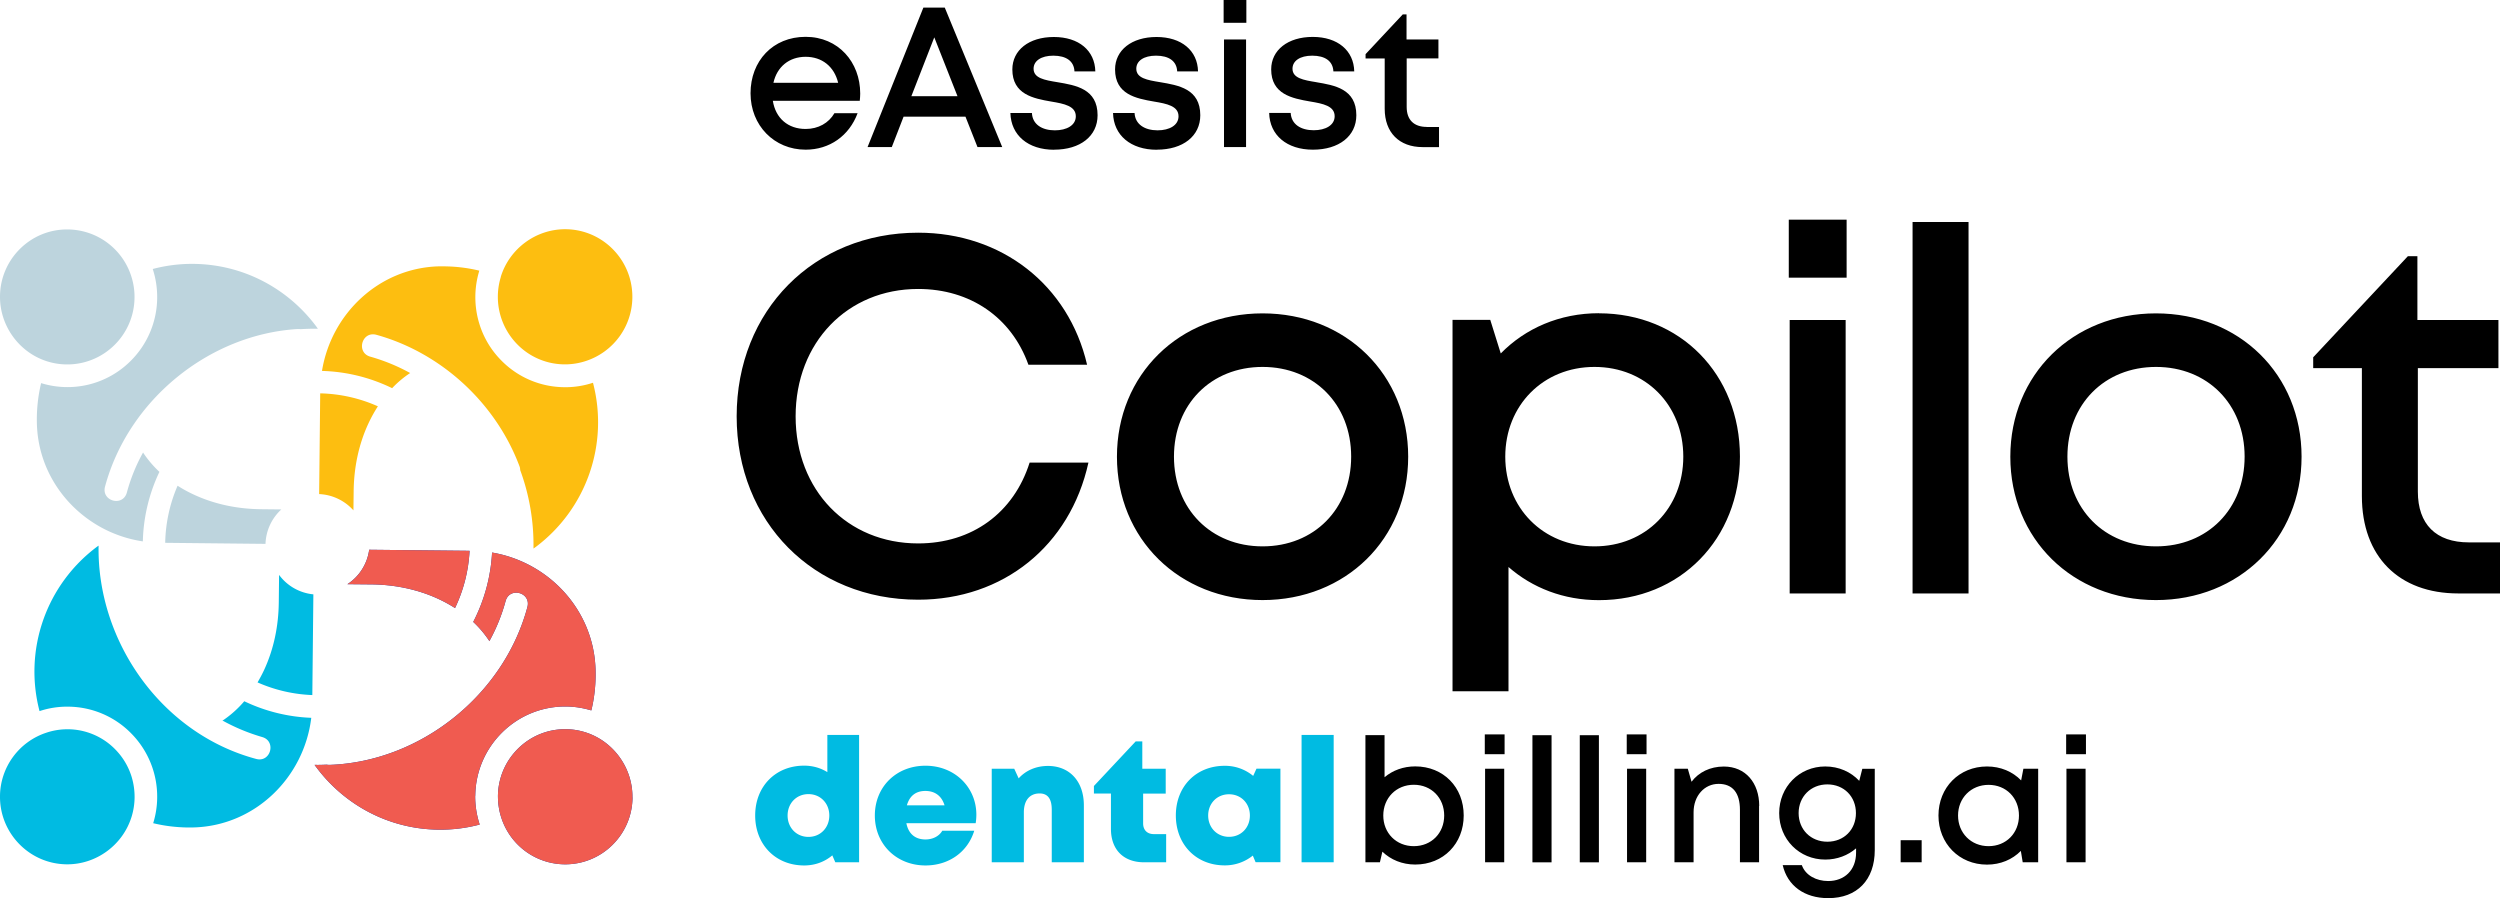
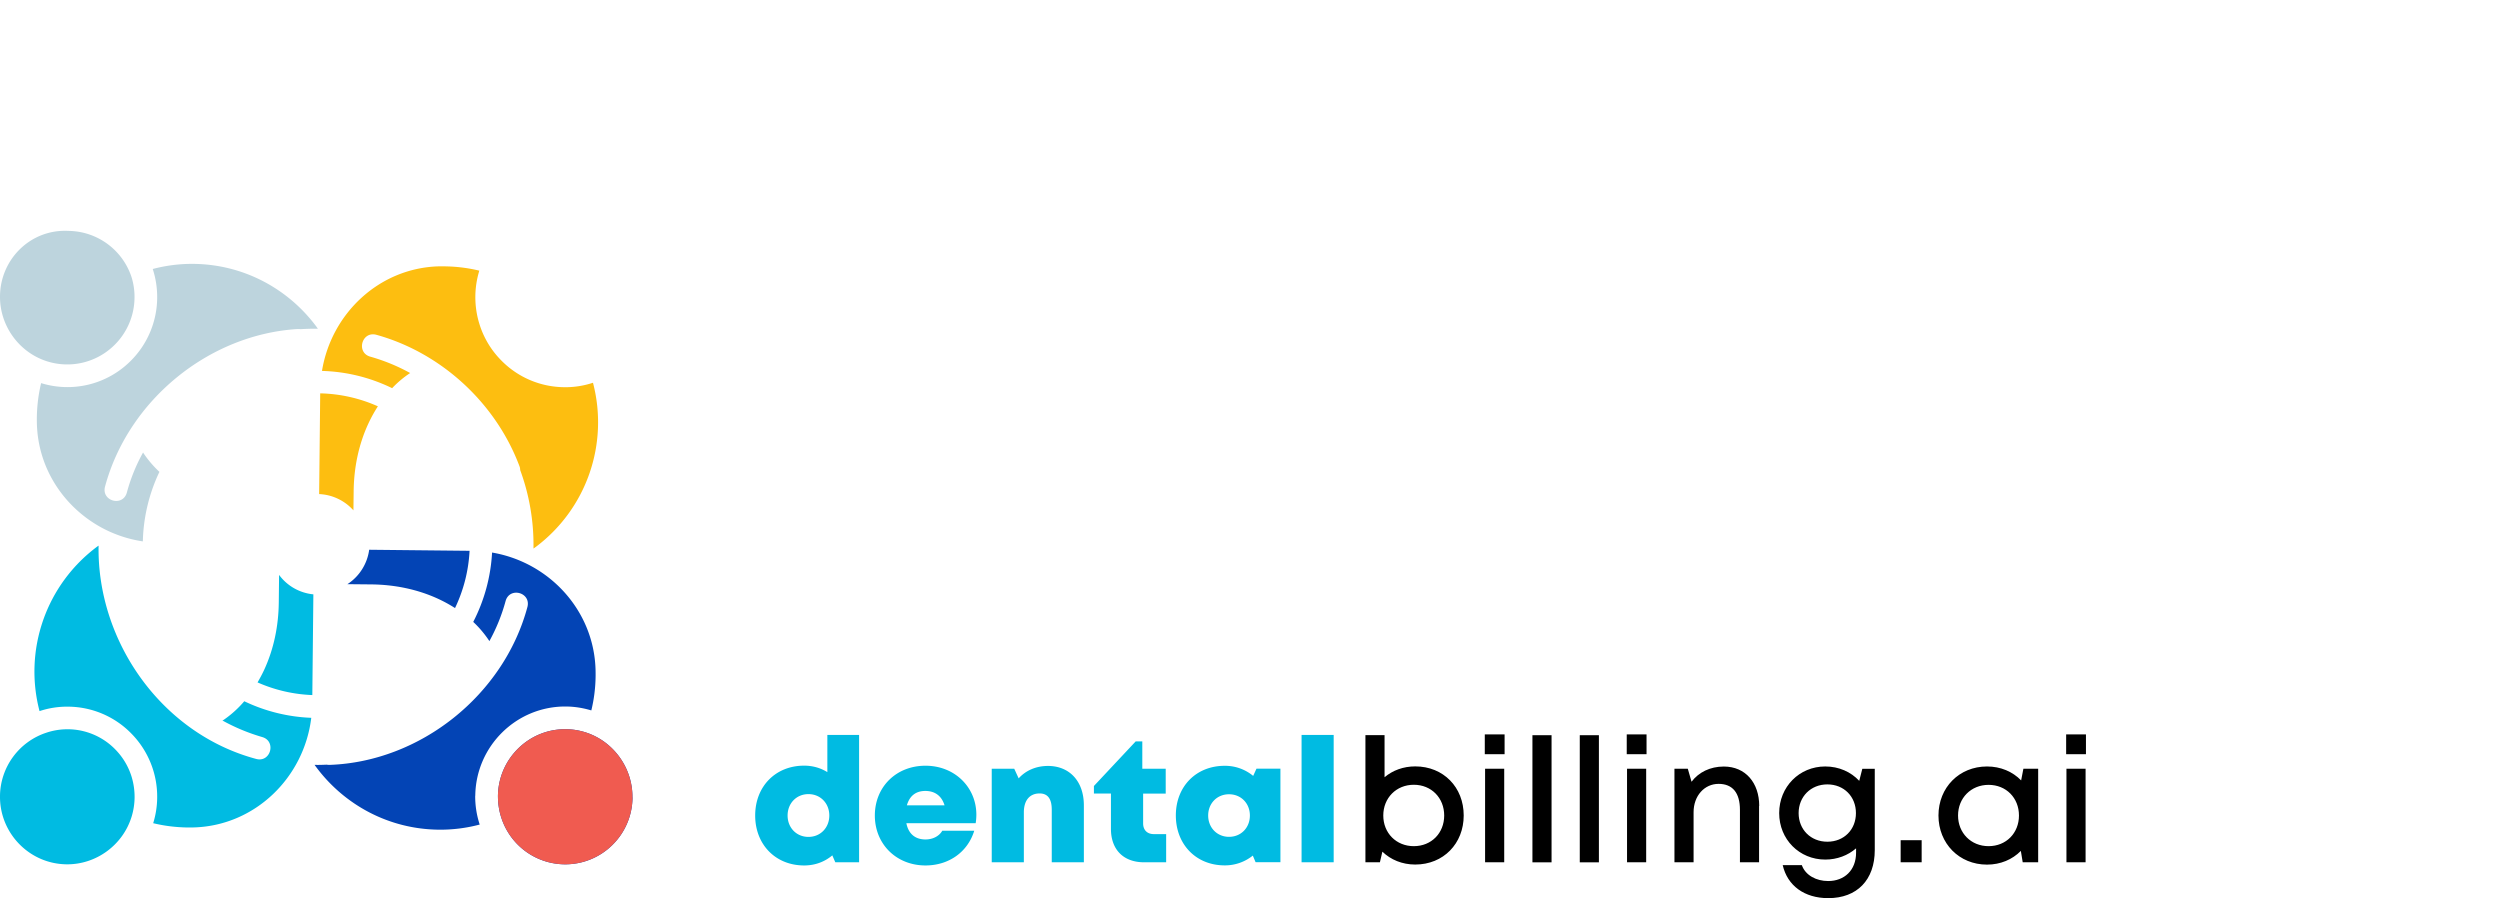
<svg xmlns="http://www.w3.org/2000/svg" width="270" height="97" fill="none" viewBox="0 0 270 97">
  <g clip-path="url(#a)">
-     <path fill="#000" d="M99.159 64.767c-11.28 0-19.6-8.38-19.6-19.802s8.32-19.834 19.6-19.834c9.018 0 16.245 5.637 18.246 14.261h-6.336c-1.823-5.1-6.271-8.184-11.91-8.184-7.633 0-13.232 5.768-13.232 13.757 0 7.99 5.599 13.725 13.232 13.725 5.825 0 10.322-3.303 12.04-8.73h6.352c-1.985 8.998-9.212 14.807-18.392 14.807m37.198.041c-8.993 0-15.727-6.607-15.727-15.482s6.734-15.482 15.727-15.482 15.727 6.598 15.727 15.482-6.749 15.482-15.727 15.482m9.569-15.49c0-5.655-4.002-9.69-9.569-9.69-5.566 0-9.569 4.035-9.569 9.69s4.003 9.689 9.569 9.689 9.569-4.035 9.569-9.69m26.755-15.481c8.799 0 15.232 6.597 15.232 15.482s-6.433 15.498-15.232 15.498c-3.809 0-7.187-1.326-9.764-3.58V74.66h-6.044V34.543h4.075l1.134 3.629c2.658-2.717 6.369-4.345 10.599-4.345zm9.115 15.482c0-5.565-4.051-9.69-9.593-9.69-5.543 0-9.634 4.157-9.634 9.69s4.091 9.689 9.634 9.689c5.542 0 9.593-4.125 9.593-9.69m11.392-25.594h6.247v6.265h-6.247zm.097 10.837h6.045v29.532h-6.045zm13.272-10.585h6.045v40.117h-6.045zm26.285 40.833c-8.994 0-15.727-6.607-15.727-15.482s6.733-15.482 15.727-15.482 15.727 6.598 15.727 15.482-6.75 15.482-15.727 15.482m9.577-15.49c0-5.655-4.003-9.69-9.569-9.69s-9.569 4.035-9.569 9.69 4.002 9.689 9.569 9.689c5.566 0 9.569-4.035 9.569-9.69M270 58.576v5.516h-4.497c-6.441 0-10.42-3.995-10.42-10.52V39.759h-5.258v-1.171L260.05 27.67h1.029v6.89h8.751v5.2h-8.702v13.334c0 3.522 1.952 5.483 5.509 5.483H270M142.167 8.876c-1.394-.228-2.577-.431-2.577-1.456 0-.846.81-1.408 2.131-1.408 1.402 0 2.236.594 2.285 1.7h2.253c-.049-2.253-1.791-3.726-4.481-3.726s-4.489 1.424-4.489 3.507c0 2.693 2.269 3.132 4.197 3.466 1.418.236 2.658.488 2.658 1.594 0 .968-.981 1.513-2.261 1.513-1.393 0-2.422-.642-2.487-1.87h-2.326c.057 2.407 1.912 3.97 4.724 3.97s4.691-1.465 4.691-3.719c0-2.863-2.374-3.238-4.334-3.571m11.943 4.832c-1.402 0-2.172-.773-2.172-2.155V6.305h3.428V4.263h-3.444v-2.71h-.405l-4.019 4.296v.464h2.066v5.435c0 2.562 1.564 4.14 4.1 4.14h1.766v-2.171h-1.32zm-21.901 2.173h2.382V4.263h-2.382zm-.041-13.416h2.455V0h-2.455zm-7.211 13.7c2.819 0 4.691-1.464 4.691-3.718 0-2.863-2.374-3.238-4.335-3.571-1.393-.228-2.576-.431-2.576-1.456 0-.846.81-1.408 2.131-1.408 1.401 0 2.236.594 2.285 1.7h2.252c-.049-2.253-1.791-3.717-4.481-3.717s-4.48 1.423-4.48 3.506c0 2.693 2.268 3.132 4.197 3.466 1.418.236 2.657.488 2.657 1.594 0 .968-.98 1.514-2.26 1.514-1.394 0-2.423-.643-2.488-1.872h-2.325c.057 2.408 1.912 3.97 4.724 3.97m-11.085-.008c2.82 0 4.692-1.464 4.692-3.718 0-2.863-2.374-3.238-4.335-3.571-1.394-.228-2.577-.431-2.577-1.456 0-.846.819-1.408 2.131-1.408 1.402 0 2.237.594 2.285 1.7h2.253c-.049-2.253-1.783-3.717-4.481-3.717s-4.481 1.423-4.481 3.506c0 2.693 2.269 3.132 4.197 3.466 1.418.236 2.658.488 2.658 1.594 0 .968-.98 1.514-2.26 1.514-1.394 0-2.423-.643-2.48-1.872h-2.325c.065 2.408 1.912 3.97 4.723 3.97m-12.939-12.13 2.503 6.346h-4.983l2.472-6.346zm4.667 11.838h2.666L102.035.82h-2.31l-6.027 15.06h2.617l1.272-3.28h6.684l1.297 3.28zM87.005 6.134c1.766 0 3.087 1.042 3.516 2.807H83.53c.389-1.725 1.693-2.807 3.484-2.807zm5.898 3.962c0-3.376-2.357-6.118-5.898-6.118s-5.947 2.612-5.947 6.094 2.56 6.093 5.947 6.093c2.585 0 4.7-1.488 5.615-3.937h-2.504c-.616 1.057-1.734 1.7-3.111 1.7-1.896 0-3.241-1.155-3.54-3.043h9.39c.024-.26.048-.52.048-.78z" />
    <path fill="#00bbe2" d="M92.782 79.37v13.758h-2.569l-.324-.749c-.818.692-1.863 1.09-3.038 1.09-3.087 0-5.291-2.253-5.291-5.394s2.196-5.385 5.29-5.385c.933 0 1.783.252 2.504.7v-4.02zm-3.217 8.705c0-1.318-.956-2.31-2.252-2.31-1.297 0-2.253.992-2.253 2.31s.956 2.31 2.253 2.31c1.296 0 2.252-.992 2.252-2.31m15.792.83h-7.47c.226 1.155.964 1.757 2.058 1.757.81 0 1.482-.358 1.823-.943h3.451c-.705 2.302-2.747 3.75-5.266 3.75-3.144 0-5.47-2.302-5.47-5.394s2.31-5.377 5.47-5.377 5.493 2.327 5.493 5.288c0 .309-.024.61-.073.92zm-7.414-1.928h4.068c-.308-1.009-1.029-1.554-2.075-1.554-1.045 0-1.71.553-1.993 1.554m19.114-.008v6.159h-3.468v-5.68c0-1.179-.438-1.756-1.313-1.756-1.077 0-1.701.756-1.701 2.042v5.394h-3.468V83.023h2.431l.478 1.041c.745-.837 1.863-1.342 3.168-1.342 2.333 0 3.873 1.668 3.873 4.247m8.888 3.108v3.05h-2.382c-2.228 0-3.581-1.366-3.581-3.612V85.7h-1.839v-.814l4.513-4.816h.713v2.953h2.528v2.685h-2.439v3.213c0 .725.437 1.164 1.167 1.164h1.328zm12.341-7.062V93.12h-2.682l-.3-.716a4.8 4.8 0 0 1-3.039 1.057c-3.078 0-5.274-2.253-5.274-5.394s2.204-5.36 5.274-5.36a4.77 4.77 0 0 1 3.079 1.09l.357-.782zm-3.298 5.06c0-1.31-.956-2.294-2.253-2.294-1.296 0-2.252.985-2.252 2.294s.956 2.303 2.252 2.303c1.297 0 2.253-.984 2.253-2.302m5.582-8.706h3.468v13.758h-3.468zM24.089 77.776l-.065.04a21 21 0 0 0 4.31 1.79c1.532.456.892 2.775-.664 2.36-10.242-2.742-17.202-12.724-17.023-23.04l-.17.122A16.83 16.83 0 0 0 4.27 76.8a9.4 9.4 0 0 1 3.103-.48 9.62 9.62 0 0 1 6.83 2.92 9.7 9.7 0 0 1 2.772 6.924 9.6 9.6 0 0 1-.43 2.741q1.809.44 3.752.464c.227 0 .453 0 .68-.008 6.588-.212 11.862-5.394 12.64-11.837a18.35 18.35 0 0 1-7.235-1.79 11.4 11.4 0 0 1-2.293 2.058" />
    <path fill="#00bbe2" d="m30.141 62.09-.032 2.946c-.024 2.53-.527 5.052-1.596 7.346-.21.447-.446.887-.697 1.318a16.1 16.1 0 0 0 5.915 1.367l.113-10.877a5.22 5.22 0 0 1-3.703-2.1M14.212 88.206c.21-.684.316-1.383.324-2.075a7.5 7.5 0 0 0-.316-2.221 7.24 7.24 0 0 0-1.758-2.961 7.2 7.2 0 0 0-7.463-1.815 7.28 7.28 0 0 0-5 6.842c-.04 4.02 3.185 7.33 7.196 7.371 3.192.033 6.077-2.082 7.017-5.141" />
    <path fill="#0344b5" d="M51.33 85.952c.056-5.377 4.456-9.698 9.803-9.649.924.008 1.84.155 2.73.423.293-1.204.454-2.465.463-3.766q.002-.342-.008-.684c-.203-6.402-5.04-11.56-11.174-12.602a18.5 18.5 0 0 1-2.034 7.493 11.5 11.5 0 0 1 1.686 1.985c.024.025.032.057.056.09a19.6 19.6 0 0 0 1.759-4.353c.454-1.537 2.763-.895 2.35.667-2.553 9.519-11.563 16.71-21.375 17.052a2 2 0 0 1-.308-.024c-.38.016-.77.032-1.158.024h-.146c.056.074.105.147.162.22 3.022 4.068 7.827 6.728 13.264 6.777a16.5 16.5 0 0 0 4.407-.553c-.016-.057-.04-.114-.056-.18a9.8 9.8 0 0 1-.43-2.936" />
-     <path fill="#f05b50" d="M51.33 85.952c.056-5.377 4.456-9.698 9.803-9.649.924.008 1.84.155 2.73.423.293-1.204.454-2.465.463-3.766q.002-.342-.008-.684c-.203-6.402-5.04-11.56-11.174-12.602a18.5 18.5 0 0 1-2.034 7.493 11.5 11.5 0 0 1 1.686 1.985c.024.025.032.057.056.09a19.6 19.6 0 0 0 1.759-4.353c.454-1.537 2.763-.895 2.35.667-2.553 9.519-11.563 16.71-21.375 17.052a2 2 0 0 1-.308-.024c-.38.016-.77.032-1.158.024h-.146c.056.074.105.147.162.22 3.022 4.068 7.827 6.728 13.264 6.777a16.5 16.5 0 0 0 4.407-.553c-.016-.057-.04-.114-.056-.18a9.8 9.8 0 0 1-.43-2.936" />
    <path fill="#0344b5" d="M39.872 59.373a5.28 5.28 0 0 1-2.35 3.718l2.577.025c2.52.024 5.032.528 7.317 1.602q.886.415 1.726.952a16.2 16.2 0 0 0 1.571-6.183z" />
-     <path fill="#f05b50" d="M39.872 59.373a5.28 5.28 0 0 1-2.35 3.718l2.577.025c2.52.024 5.032.528 7.317 1.602q.886.415 1.726.952a16.2 16.2 0 0 0 1.571-6.183z" />
    <path fill="#0344b5" d="M68.304 86.123c.032-3.206-2.074-6.102-5.12-7.046a7.2 7.2 0 0 0-2.067-.325c-4.003-.04-7.3 3.197-7.34 7.224 0 .79.113 1.579.372 2.36a7.26 7.26 0 0 0 6.822 5.011 7.24 7.24 0 0 0 5.161-2.082 7.26 7.26 0 0 0 2.18-5.134" />
    <path fill="#f05b50" d="M68.304 86.123c.032-3.206-2.074-6.102-5.12-7.046a7.2 7.2 0 0 0-2.067-.325c-4.003-.04-7.3 3.197-7.34 7.224 0 .79.113 1.579.372 2.36a7.26 7.26 0 0 0 6.822 5.011 7.24 7.24 0 0 0 5.161-2.082 7.26 7.26 0 0 0 2.18-5.134" />
    <path fill="#fdbe10" d="m38.17 55.135.025-2.059c.024-2.53.527-5.052 1.596-7.346a15 15 0 0 1 1.021-1.847 16.1 16.1 0 0 0-6.23-1.4l-.114 10.878a5.28 5.28 0 0 1 3.711 1.766" />
    <path fill="#fdbe10" d="M44.215 40.336s.057-.032.081-.049a20.3 20.3 0 0 0-4.326-1.773c-1.532-.456-.892-2.766.664-2.36 7.025 1.945 12.932 7.387 15.484 14.238.048.13.057.252.065.382a23.4 23.4 0 0 1 1.434 8.323v.146c.073-.049.146-.106.219-.154a16.83 16.83 0 0 0 6.206-17.752 9.4 9.4 0 0 1-3.103.48 9.62 9.62 0 0 1-6.83-2.92 9.6 9.6 0 0 1-2.35-3.963 9.77 9.77 0 0 1 .008-5.703 16.7 16.7 0 0 0-3.752-.464h-.68c-6.401.204-11.554 5.101-12.56 11.293 2.675.073 5.235.723 7.577 1.862a10.8 10.8 0 0 1 1.871-1.586" />
-     <path fill="#fdbe10" d="M54.092 29.906a7.31 7.31 0 0 0 1.75 7.257 7.2 7.2 0 0 0 7.463 1.814 7.29 7.29 0 0 0 4.99-6.85 7.4 7.4 0 0 0-.315-2.205c-.9-2.96-3.63-5.133-6.88-5.166-3.192-.032-6.076 2.083-7.016 5.142" />
-     <path fill="#bdd4dd" d="m30.4 55.02-2.203-.024c-2.52-.024-5.032-.529-7.317-1.603a14.5 14.5 0 0 1-1.701-.935 16.3 16.3 0 0 0-1.337 6.166l10.833.114a5.27 5.27 0 0 1 1.717-3.726" />
    <path fill="#bdd4dd" d="M12.753 57.787q1.289.476 2.674.683a18.5 18.5 0 0 1 1.79-7.509 11.7 11.7 0 0 1-1.709-2.001c-.024-.033-.04-.066-.057-.09a19.2 19.2 0 0 0-1.758 4.353c-.454 1.537-2.763.895-2.35-.667 2.504-9.324 11.198-16.434 20.8-17.02.113 0 .21 0 .307.016a25 25 0 0 1 1.734-.049h.146c-.048-.073-.105-.146-.154-.22-3.022-4.067-7.827-6.727-13.272-6.784a16.5 16.5 0 0 0-4.407.553 9.8 9.8 0 0 1 .478 3.116 9.7 9.7 0 0 1-2.91 6.858 9.64 9.64 0 0 1-9.625 2.351 17 17 0 0 0-.454 4.45c.146 4.613 2.699 8.567 6.401 10.82.746.456 1.54.839 2.366 1.14" />
-     <path fill="#bdd4dd" d="M12.348 37.277a7.26 7.26 0 0 0 2.18-5.134 7.2 7.2 0 0 0-.316-2.196l-.049-.155a7.26 7.26 0 0 0-6.822-5.011C3.338 24.724.04 27.96 0 31.989c-.033 3.205 2.074 6.101 5.12 7.045a7.24 7.24 0 0 0 7.227-1.757" />
+     <path fill="#bdd4dd" d="M12.348 37.277a7.26 7.26 0 0 0 2.18-5.134 7.2 7.2 0 0 0-.316-2.196a7.26 7.26 0 0 0-6.822-5.011C3.338 24.724.04 27.96 0 31.989c-.033 3.205 2.074 6.101 5.12 7.045a7.24 7.24 0 0 0 7.227-1.757" />
    <path fill="#000" d="M158.08 88.075c0 3.027-2.188 5.296-5.234 5.296-1.41 0-2.65-.52-3.549-1.39l-.267 1.146h-1.564V79.394h2.066v4.548c.875-.74 2.026-1.171 3.314-1.171 3.046 0 5.234 2.253 5.234 5.296zm-2.107 0c0-1.904-1.385-3.32-3.281-3.32s-3.298 1.425-3.298 3.32c0 1.896 1.402 3.311 3.298 3.311s3.281-1.407 3.281-3.31m4.384-8.763h2.139v2.14h-2.139zm.032 3.71h2.066v10.104h-2.066zm5.113-3.62h2.066v13.733h-2.066zm5.113 0h2.066v13.733h-2.066zm5.072-.09h2.139v2.14h-2.139zm.032 3.71h2.067v10.104h-2.067zm14.26 4.019v6.085h-2.066v-5.662c0-1.839-.794-2.807-2.309-2.807s-2.698 1.278-2.698 3.06v5.41h-2.066V83.022h1.442l.405 1.407c.762-1.017 2.002-1.643 3.484-1.643 2.35 0 3.825 1.765 3.825 4.255zm12.495-4.019v8.787c0 3.221-1.912 5.19-5.024 5.19-2.576 0-4.407-1.342-4.918-3.563h2.066c.389 1.106 1.572 1.716 2.844 1.716 1.742 0 3.014-1.155 3.014-3.067v-.464c-.875.757-2.033 1.213-3.33 1.213-2.803 0-4.975-2.189-4.975-5.02s2.172-5.036 4.975-5.036c1.475 0 2.771.586 3.671 1.554l.332-1.302h1.361zm-2.034 4.792c0-1.79-1.296-3.1-3.087-3.1-1.79 0-3.103 1.326-3.103 3.1 0 1.773 1.304 3.091 3.103 3.091s3.087-1.31 3.087-3.091m4.829 2.929h2.269v2.383h-2.269zm14.852-7.721v10.105h-1.669l-.202-1.229c-.916.927-2.188 1.48-3.655 1.48-2.998 0-5.242-2.277-5.242-5.304 0-3.026 2.244-5.296 5.242-5.296 1.483 0 2.771.561 3.687 1.505l.243-1.26zm-2.074 5.052c0-1.903-1.386-3.31-3.282-3.31-1.895 0-3.297 1.423-3.297 3.31s1.402 3.311 3.297 3.311 3.282-1.407 3.282-3.31m5.096-8.763h2.139v2.14h-2.139zm.032 3.71h2.067v10.104h-2.067z" />
  </g>
  <defs>
    <clipPath id="a">
      <path fill="#fff" d="M0 0h270v97H0z" />
    </clipPath>
  </defs>
</svg>